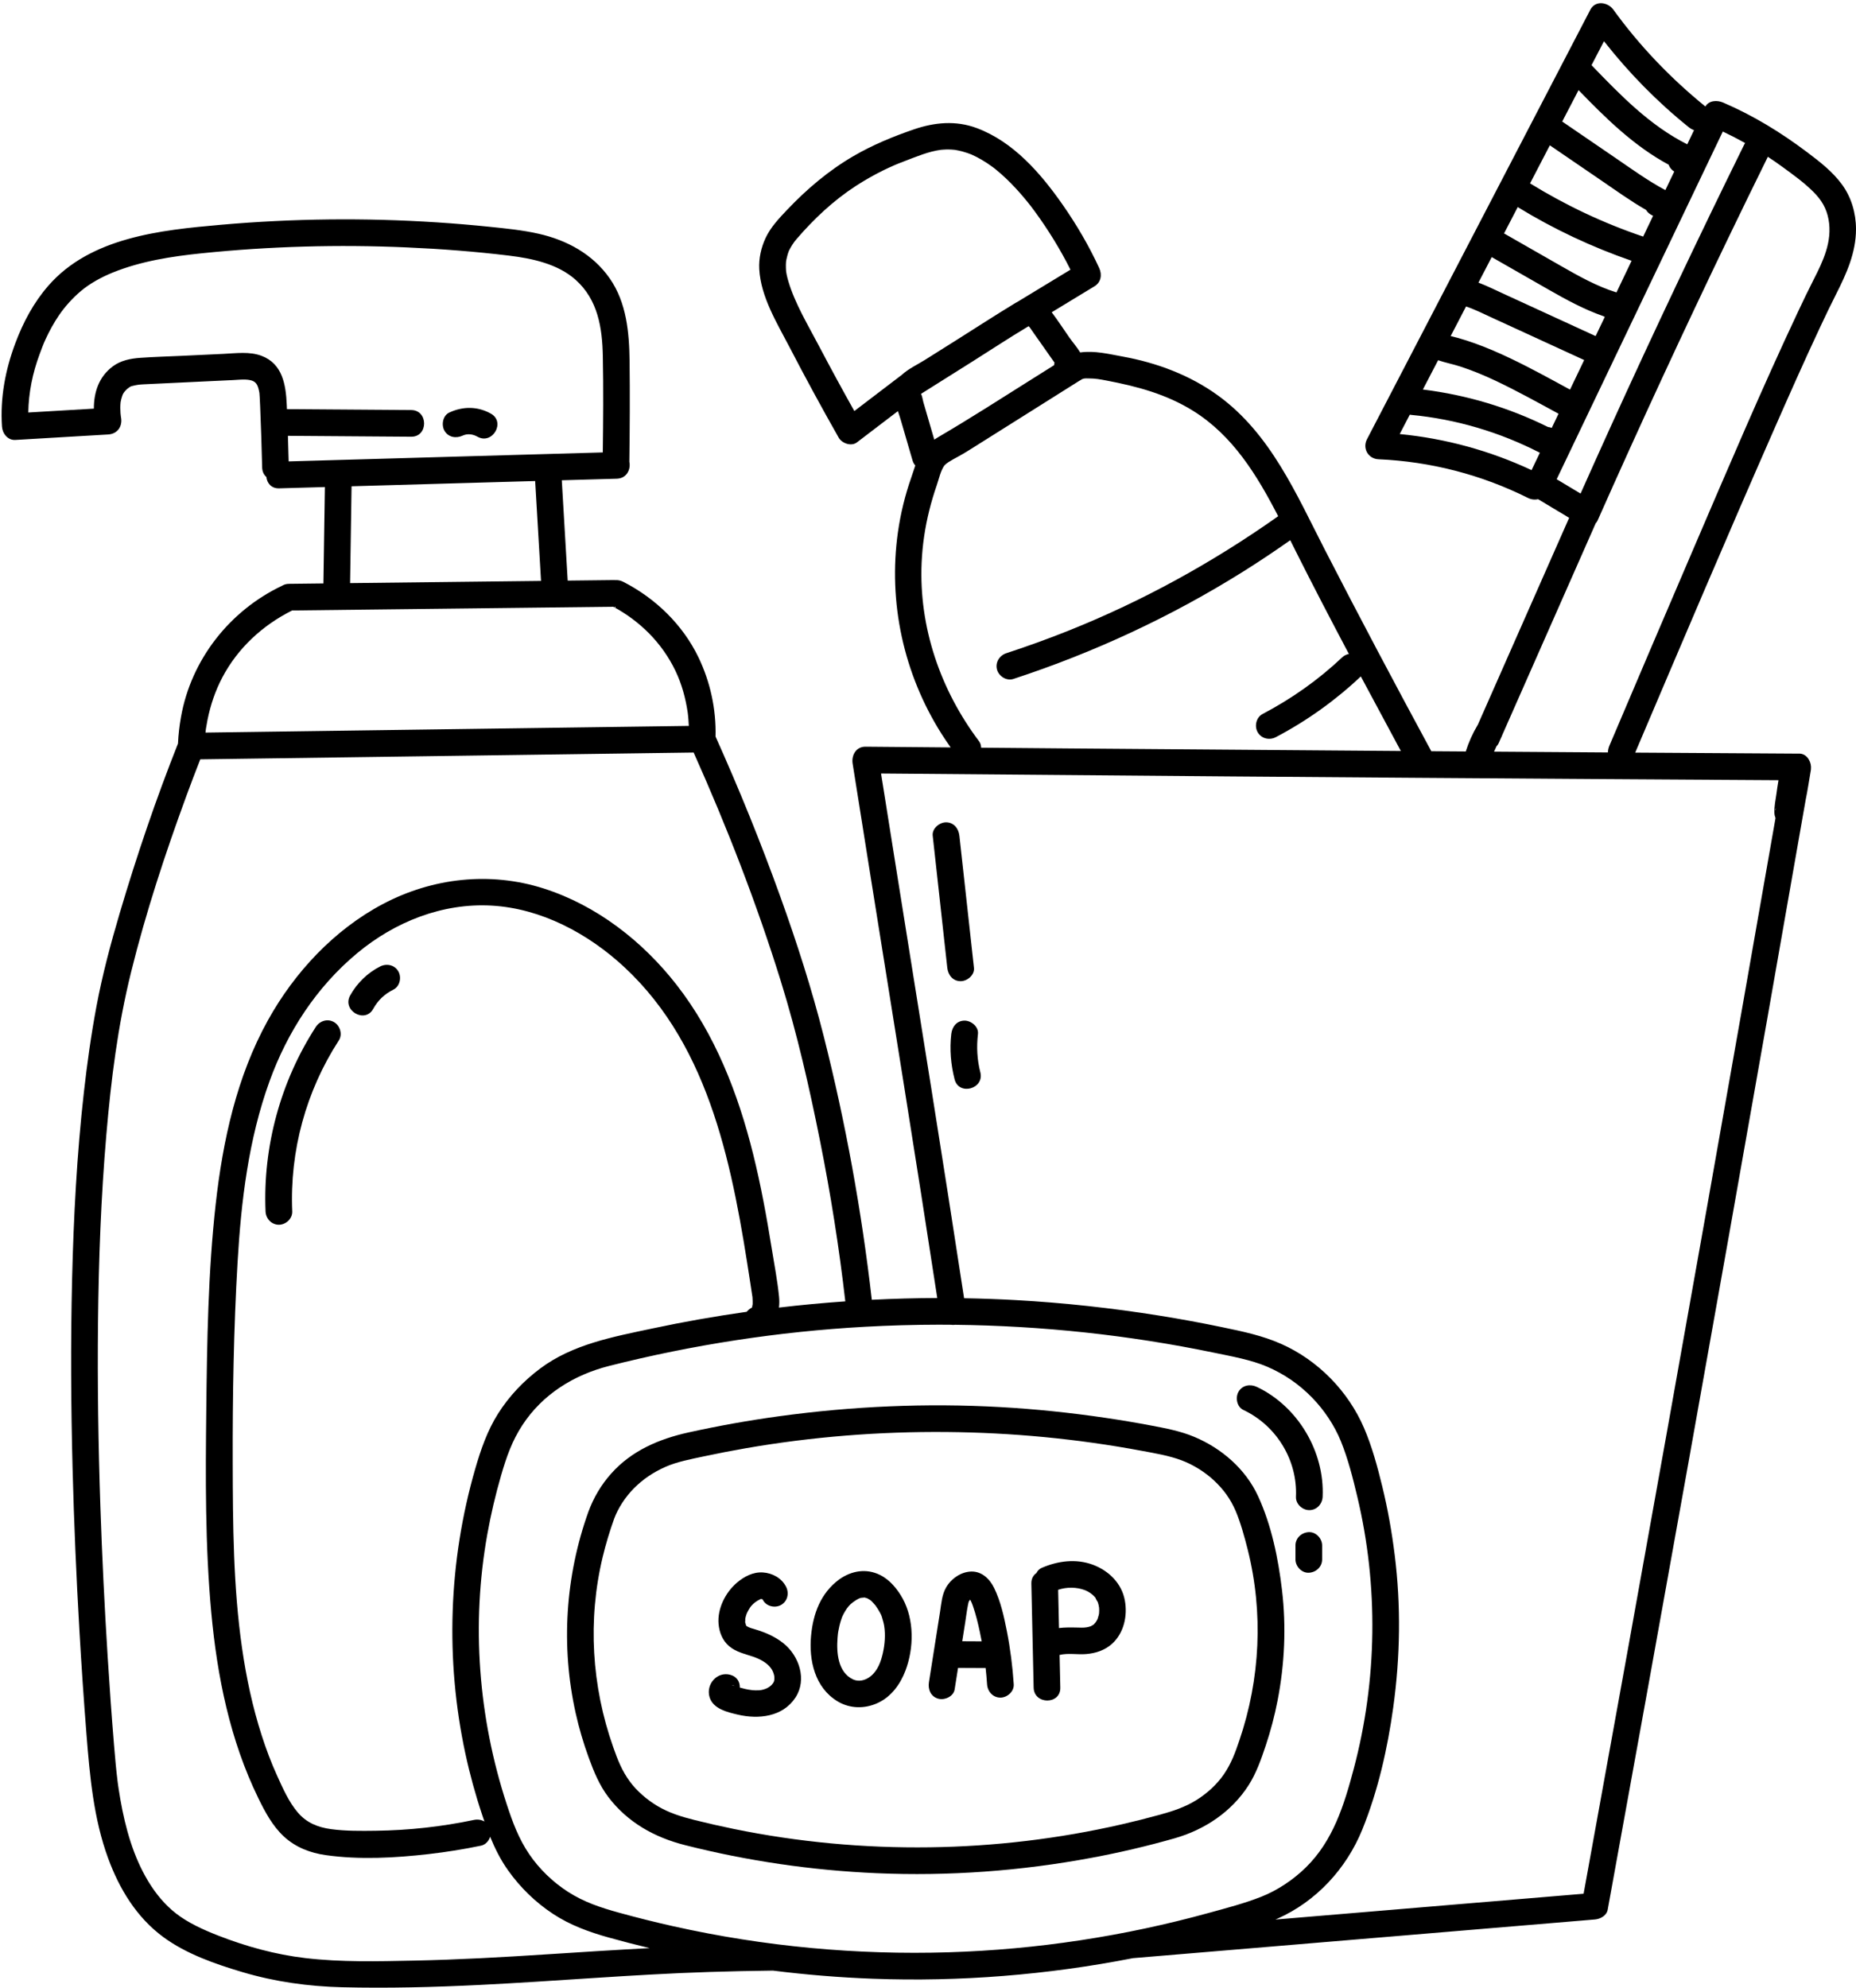
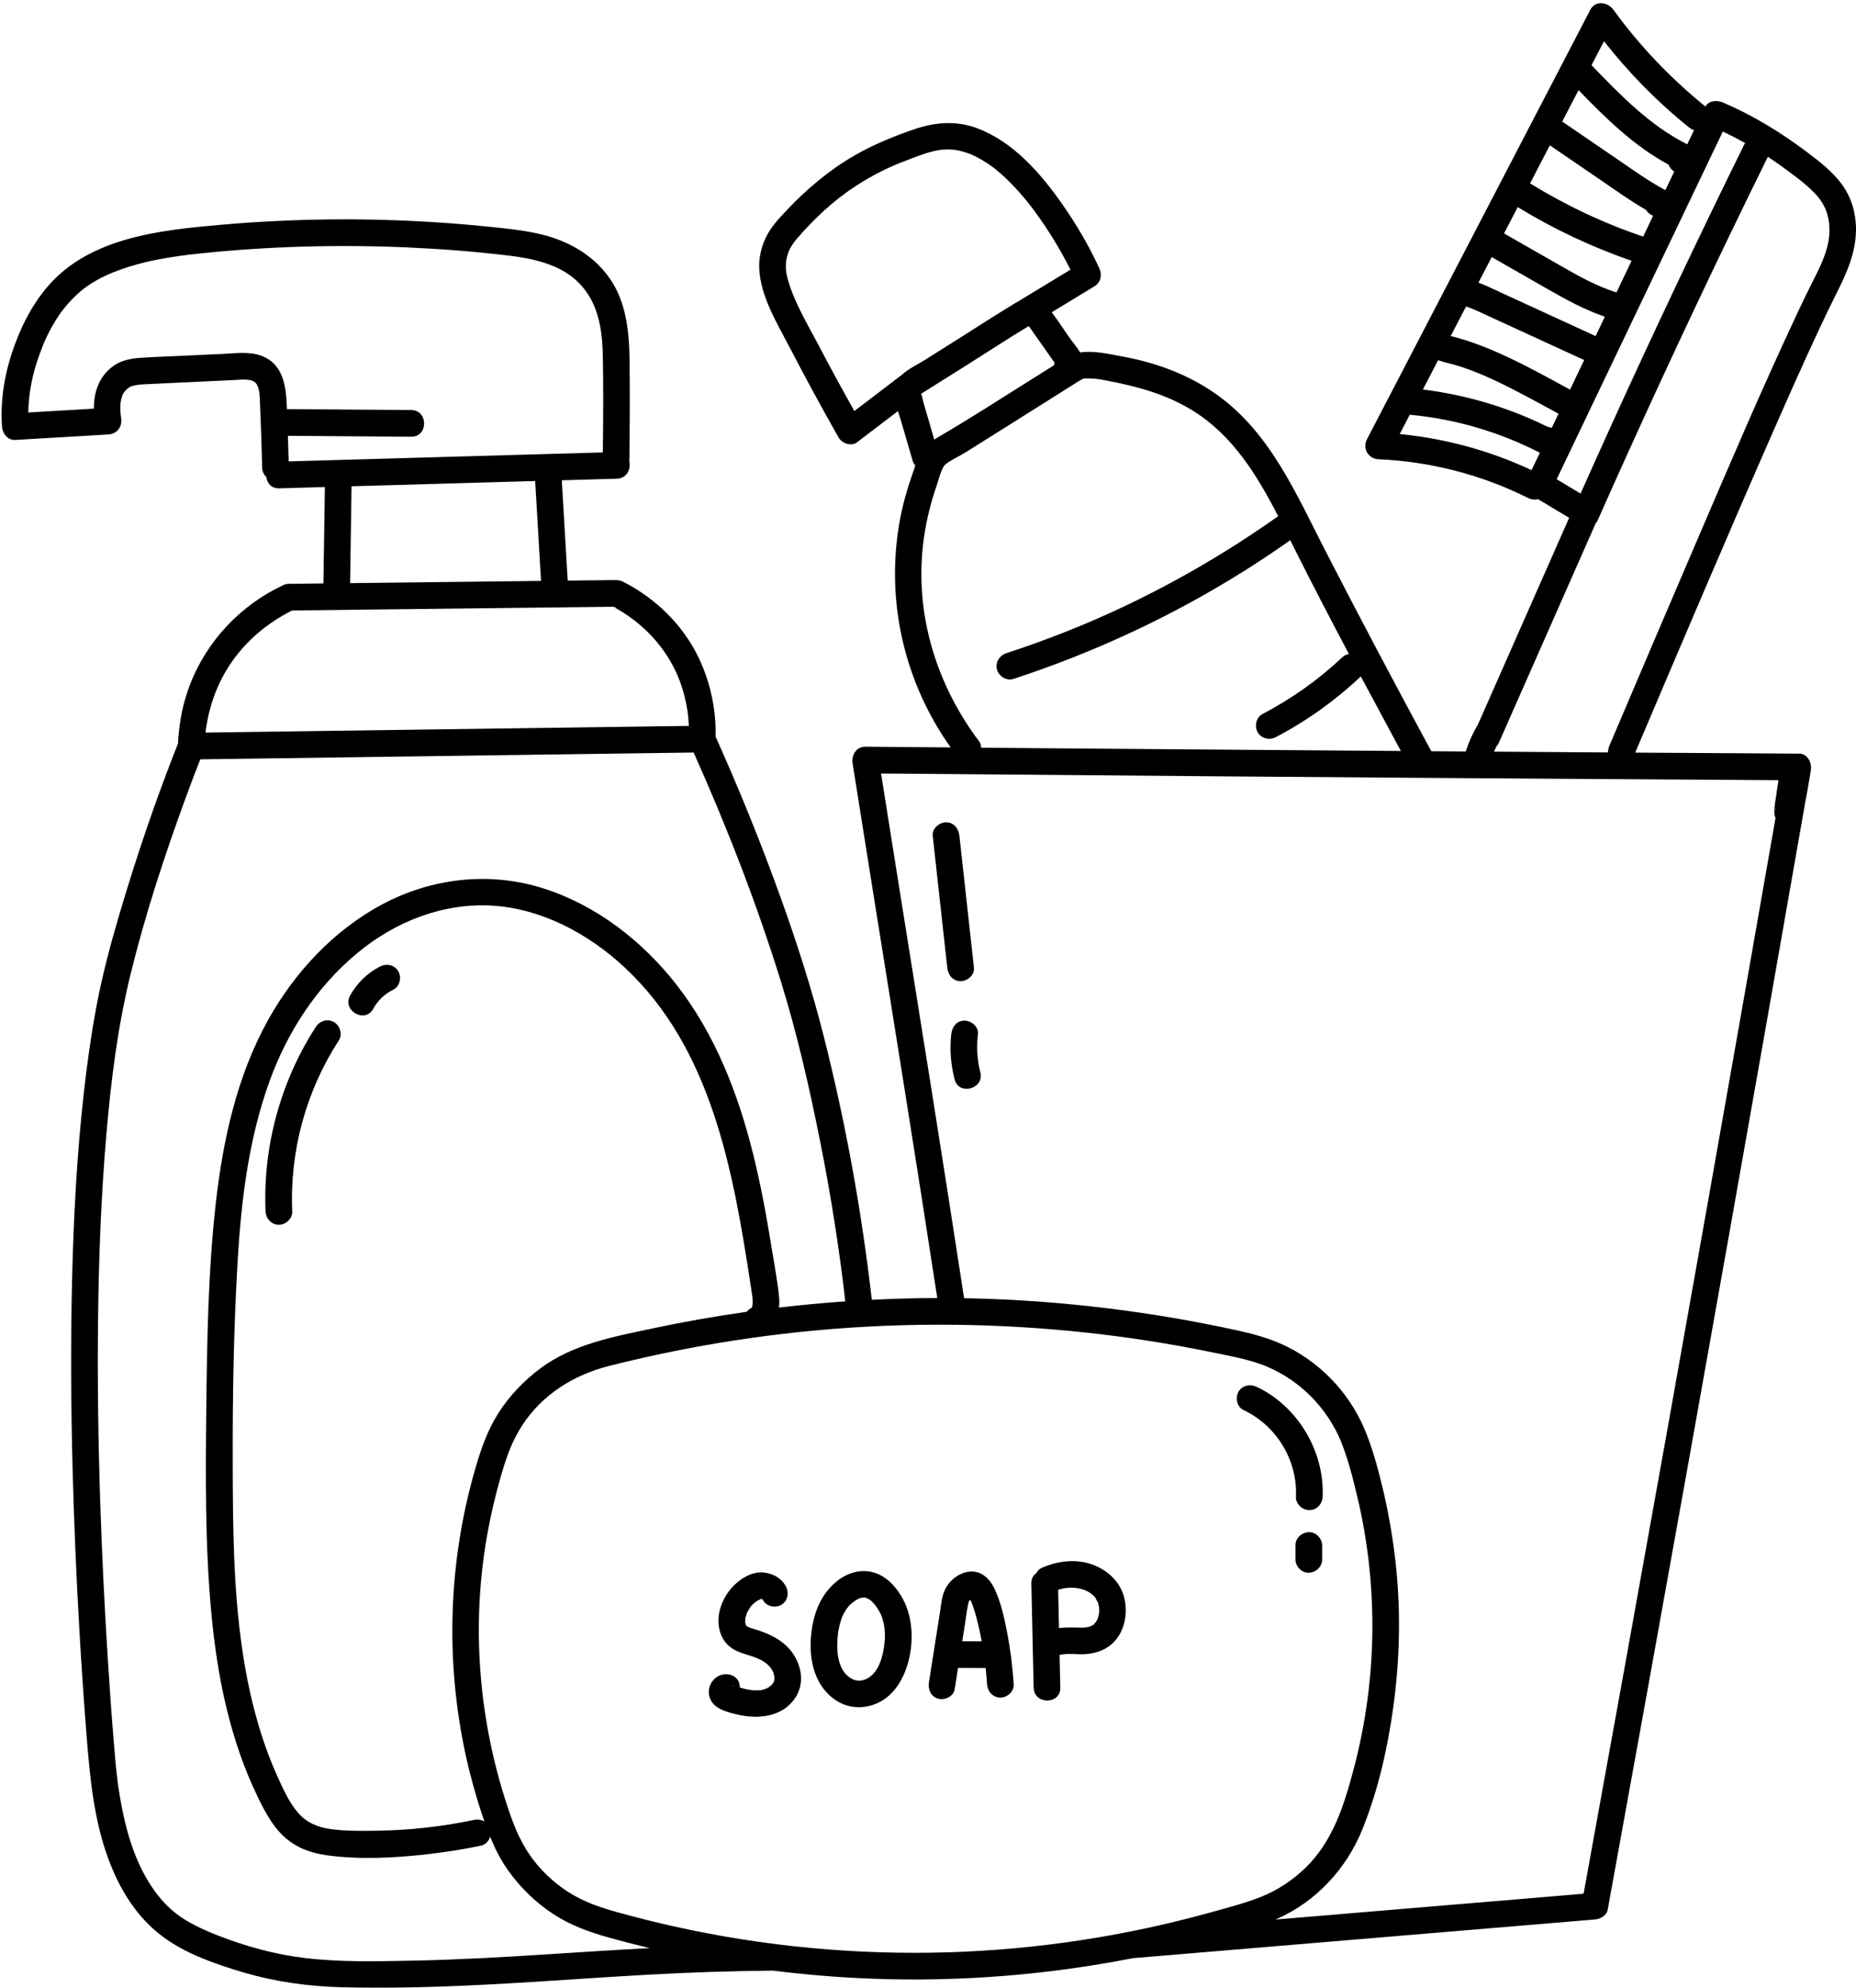
<svg xmlns="http://www.w3.org/2000/svg" height="1788.6" preserveAspectRatio="xMidYMid meet" version="1.0" viewBox="189.9 120.3 1670.1 1788.6" width="1670.1" zoomAndPan="magnify">
  <g id="change1_1">
-     <path d="M 1266.27 1739.719 C 1255.969 1746.07 1245.328 1749.539 1233.66 1752.75 C 1222.172 1755.91 1210.621 1758.82 1199.02 1761.48 C 1142.5 1774.43 1084.73 1781.281 1026.75 1782.078 C 967.488 1782.898 908.203 1777.449 850.137 1765.551 C 838.41 1763.148 826.734 1760.5 815.121 1757.59 C 803.047 1754.559 792.117 1751.25 781.523 1744.949 C 772.141 1739.359 763.016 1731.52 756.816 1723.129 C 749.402 1713.09 745.734 1703.41 741.672 1691.91 C 722.277 1637.09 718.617 1577.57 732.207 1520.961 C 735.012 1509.289 738.488 1497.789 742.547 1486.488 C 746.113 1476.871 752.609 1466.949 760.168 1459.301 C 768.359 1451 777.762 1444.68 788.785 1439.801 C 798.934 1435.32 811.406 1432.93 822.75 1430.512 C 835.375 1427.809 848.055 1425.352 860.773 1423.141 C 920.457 1412.75 981.102 1407.969 1041.68 1408.5 C 1100.461 1409.012 1159.172 1414.559 1216.961 1425.352 C 1229.238 1427.641 1241.738 1429.66 1253.461 1434.09 C 1263.789 1438 1274.309 1444.602 1282.34 1452.129 C 1290.789 1460.039 1297.129 1468.641 1301.809 1479.57 C 1306.039 1489.449 1309.781 1502.859 1312.648 1514.301 C 1326.828 1570.879 1323.941 1630.531 1305.199 1685.699 C 1301.379 1696.969 1297.891 1706.629 1291.16 1716.461 C 1284.961 1725.512 1275.879 1733.789 1266.27 1739.719 Z M 1313.449 1726.211 C 1320.391 1715.352 1324.738 1702.879 1328.809 1690.711 C 1333.27 1677.379 1336.859 1663.75 1339.539 1649.949 C 1345.871 1617.27 1347.422 1583.691 1343.488 1550.609 C 1340.109 1522.109 1334.039 1492.41 1321.961 1466.191 C 1310.738 1441.809 1289.199 1423.211 1264.719 1412.922 C 1252.121 1407.629 1238.898 1405.148 1225.531 1402.621 C 1211.879 1400.039 1198.18 1397.738 1184.441 1395.719 C 1153.148 1391.129 1121.68 1387.84 1090.109 1386.07 C 1023.57 1382.328 956.863 1385.289 890.855 1394.328 C 863.543 1398.07 836.379 1402.922 809.461 1408.871 C 782.996 1414.719 758.254 1425.238 739.855 1445.891 C 730.836 1456.02 724.109 1467.422 719.402 1480.109 C 698.586 1538.059 694.484 1601.219 707.902 1661.352 C 710.957 1675.039 714.93 1688.531 719.758 1701.711 C 724.316 1714.148 729.285 1726.32 737.363 1736.93 C 754.66 1759.66 778.785 1773.129 806.164 1780.078 C 862.535 1794.391 920.504 1802.828 978.605 1805.371 C 1043.41 1808.191 1108.512 1803.41 1172.27 1791.5 C 1197.371 1786.82 1222.281 1780.988 1246.84 1773.988 C 1273.941 1766.262 1298.129 1750.16 1313.449 1726.211" />
    <path d="M 1822.031 371.531 C 1817.191 381.012 1812.59 390.609 1808.051 400.238 C 1774.961 470.52 1744.59 542.121 1713.93 613.488 C 1688.531 672.602 1663.32 731.801 1638.141 791.012 C 1637.289 793.012 1636.82 795.121 1636.781 797.172 C 1602.621 796.949 1568.469 796.711 1534.309 796.469 C 1534.988 794.828 1535.719 793.211 1536.5 791.609 C 1537.301 790.84 1537.969 789.93 1538.441 788.871 C 1539.129 787.309 1539.82 785.738 1540.512 784.18 C 1540.98 783.352 1541.34 782.52 1541.602 781.699 C 1569.672 718.129 1597.73 654.57 1625.789 591 C 1626.469 590.289 1627.051 589.48 1627.461 588.551 C 1665.41 503.078 1704.68 418.199 1745.281 333.961 C 1756.82 310.02 1768.469 286.129 1780.219 262.289 C 1780.379 261.969 1780.52 261.648 1780.648 261.328 C 1785.18 264.301 1789.641 267.379 1794.02 270.59 C 1803.539 277.559 1813.281 284.512 1821.641 292.879 C 1828.879 300.141 1833.469 307.5 1835.34 317.93 C 1838.852 337.531 1830.281 355.379 1822.031 371.531 Z M 1787.898 847.898 C 1787.801 848.629 1786.109 850.82 1788.07 847.172 C 1788 847.41 1787.93 847.66 1787.898 847.898 Z M 1725.66 1207.719 C 1701.98 1341.109 1678.109 1474.469 1654.051 1607.801 C 1641.051 1679.828 1627.988 1751.84 1614.879 1823.852 C 1522.43 1831.59 1429.988 1839.328 1337.539 1847.07 C 1338.129 1846.82 1338.711 1846.57 1339.301 1846.309 C 1374.309 1830.801 1401.48 1801.27 1415.789 1765.988 C 1429.898 1731.211 1438.461 1693.32 1443.59 1656.23 C 1449.891 1610.719 1450.609 1564.672 1444.898 1519.051 C 1442.301 1498.27 1438.66 1477.648 1433.68 1457.309 C 1429.34 1439.57 1424.512 1421.609 1417.281 1404.809 C 1403.02 1371.691 1375.84 1343.922 1342.84 1329.27 C 1325.852 1321.719 1307.949 1318.012 1289.828 1314.238 C 1271.078 1310.328 1252.23 1306.859 1233.32 1303.828 C 1190.43 1296.961 1147.191 1292.23 1103.82 1289.82 C 1088.371 1288.969 1072.898 1288.422 1057.43 1288.148 C 1038.129 1161.809 1017.73 1035.641 997.555 909.441 C 992.582 878.34 987.629 847.23 982.703 816.129 C 1087.441 817.059 1192.18 817.93 1296.922 818.738 C 1405.84 819.59 1514.75 820.371 1623.672 821.09 C 1679.199 821.449 1734.719 821.801 1790.25 822.129 C 1789.43 826.551 1788.93 830.879 1788.41 834.398 C 1787.578 839.961 1786.352 845.941 1786.578 851.609 C 1786.648 853.23 1787 854.789 1787.57 856.238 C 1767.078 973.43 1746.449 1090.59 1725.66 1207.719 Z M 796.219 1853.199 C 779.637 1849.5 763.145 1845.379 746.77 1840.852 C 730.219 1836.281 715.473 1831.41 701 1822.129 C 687.496 1813.469 675.098 1801.512 666.109 1788.262 C 656.547 1774.16 651.133 1759.41 645.859 1743.32 C 620.309 1665.328 613.887 1581.289 628.41 1500.43 C 631.617 1482.57 635.77 1464.871 640.836 1447.441 C 645.602 1431.039 650.613 1416.559 659.988 1402.25 C 678.098 1374.609 706.172 1357.102 738.152 1349.012 C 813.371 1330 890.305 1318.172 967.77 1313.852 C 990.109 1312.602 1012.48 1311.988 1034.852 1311.949 C 1038.422 1311.949 1041.988 1311.988 1045.559 1312.02 C 1046.84 1312.211 1048.121 1312.23 1049.34 1312.039 C 1127.488 1312.941 1205.441 1321.219 1281.988 1337.078 C 1297.98 1340.391 1315.75 1343.551 1330.07 1349.711 C 1345.641 1356.398 1358.941 1365.629 1370.531 1377.512 C 1381.43 1388.68 1390.68 1402.551 1396.449 1416.73 C 1402.949 1432.711 1407.262 1449.922 1411.25 1466.672 C 1430.398 1547.012 1429.238 1631.648 1408.051 1711.469 C 1399.359 1744.199 1389.449 1776.18 1364.988 1800.148 C 1353.531 1811.391 1339.34 1820.871 1324.602 1826.648 C 1309.488 1832.59 1293.48 1836.73 1277.852 1841.039 C 1201.551 1862.078 1122.922 1874.059 1043.809 1876.512 C 960.688 1879.078 877.387 1871.309 796.219 1853.199 Z M 608.691 1697.93 C 612.715 1716.59 617.781 1735.02 623.852 1753.121 C 624.496 1755.039 625.152 1756.961 625.82 1758.879 C 623.09 1757.281 619.715 1756.75 616.395 1757.449 C 587.277 1763.559 557.711 1766.828 527.965 1767.191 C 514.672 1767.352 500.996 1767.531 487.797 1765.738 C 476.035 1764.148 465.898 1760.078 458.043 1750.961 C 449.844 1741.449 444.41 1729 439.25 1717.66 C 433.891 1705.879 429.348 1693.738 425.383 1681.422 C 417.137 1655.828 411.539 1629.441 407.699 1602.852 C 399.742 1547.73 399.457 1491.578 399.312 1436 C 399.156 1375.891 400.168 1315.641 403.68 1255.621 C 406.895 1200.629 413.527 1145.281 432.348 1093.199 C 448.484 1048.551 474.664 1008.23 511.258 977.789 C 545.285 949.48 588.086 932.441 632.43 934.969 C 676.777 937.5 719.012 959.922 751.707 990.309 C 830.195 1063.27 849.668 1173.828 865.141 1275.02 C 865.676 1278.52 866.207 1282.02 866.738 1285.531 C 866.848 1286.238 866.926 1286.719 866.984 1287.039 C 866.988 1287.238 867 1287.488 867.016 1287.82 C 867.055 1288.68 867.137 1289.531 867.156 1290.398 C 867.246 1293.871 867.242 1293.301 866.688 1295.969 C 866.641 1296.121 866.594 1296.27 866.547 1296.422 C 866.516 1296.461 866.477 1296.531 866.43 1296.609 C 864.609 1297.57 863.02 1298.84 861.793 1300.352 C 833.273 1304.391 804.891 1309.398 776.719 1315.398 C 741.75 1322.859 705.25 1329.48 675.98 1351.379 C 660.992 1362.59 648.145 1376.09 638.105 1391.93 C 628.371 1407.301 622.52 1424.371 617.496 1441.738 C 593.473 1524.82 590.465 1613.391 608.691 1697.93 Z M 681.977 1878.359 C 642.039 1880.961 602.07 1883.199 562.051 1884.012 C 529.711 1884.672 496.844 1885.52 464.645 1881.73 C 437.68 1878.559 411.246 1871.262 385.992 1861.391 C 372.922 1856.281 359.105 1850.031 348.258 1841.57 C 338.094 1833.648 329.918 1823.629 323.297 1812.672 C 309.887 1790.461 302.812 1765.141 298.23 1739.191 C 297.715 1736.262 297.23 1733.309 296.785 1730.359 C 296.566 1728.93 296.359 1727.5 296.152 1726.07 C 296.133 1725.922 296.035 1725.191 295.965 1724.699 C 295.895 1724.129 295.699 1722.629 295.707 1722.691 C 295.059 1717.531 294.496 1712.371 293.996 1707.199 C 293.449 1701.539 292.977 1695.879 292.512 1690.219 C 290.316 1663.629 288.438 1637.012 286.766 1610.379 C 283.945 1565.449 281.75 1520.488 280.23 1475.5 C 278.367 1420.371 277.508 1365.199 278.098 1310.051 C 278.699 1253.641 280.75 1197.199 285.602 1140.98 C 289.91 1091.051 295.758 1043.691 307.906 994.57 C 321.16 940.988 338.621 888.039 357.629 836.23 C 361.664 825.23 365.84 814.281 370.117 803.379 C 486.676 801.77 603.23 800.16 719.785 798.551 C 751.215 798.121 782.645 797.691 814.074 797.25 C 844.129 864.398 870.922 933.32 892.715 1003.602 C 907.25 1050.469 918.219 1098.609 927.816 1146.691 C 937.355 1194.449 944.992 1242.59 950.539 1290.969 C 930.598 1292.359 910.688 1294.219 890.832 1296.559 C 891.23 1293.34 891.234 1289.969 890.895 1286.551 C 889.473 1272.352 886.711 1258.16 884.441 1244.07 C 879.828 1215.422 874.645 1186.828 867.648 1158.66 C 854.113 1104.16 833.391 1050.609 798.578 1006.039 C 768.012 966.91 726.773 934.762 679.129 919.551 C 630.84 904.141 579.176 909.93 534.551 933.469 C 490.668 956.621 454.93 994.949 431 1038.078 C 402.891 1088.75 390.391 1146.352 383.992 1203.449 C 377.125 1264.738 376.207 1326.891 375.516 1388.512 C 374.836 1449.23 374.441 1510.398 380.02 1570.922 C 385.312 1628.371 396.832 1685.551 422.27 1737.711 C 428.332 1750.148 435.148 1762.98 445.465 1772.469 C 455.992 1782.148 469.055 1787.141 483.051 1789.121 C 513.461 1793.422 545.527 1791.641 575.934 1788.141 C 591.656 1786.328 607.285 1783.84 622.773 1780.59 C 626.812 1779.738 629.762 1776.41 630.953 1772.559 C 635.262 1783.141 640.355 1793.34 647.047 1802.762 C 658.086 1818.309 671.723 1831.578 687.668 1842.059 C 703.09 1852.199 720.148 1858.352 737.812 1863.281 C 749.984 1866.68 762.23 1869.828 774.527 1872.77 C 743.68 1874.391 712.84 1876.352 681.977 1878.359 Z M 376.625 767.828 C 379.352 754.391 383.656 741.672 389.91 729.789 C 403.91 703.219 426.129 682.809 452.773 669.461 C 527.691 668.59 602.613 667.73 677.531 666.859 C 698.961 666.609 720.387 666.359 741.812 666.109 C 765.977 679.191 785.641 698.672 797.707 723.789 C 803.316 735.469 806.801 748.238 808.691 761.039 C 808.738 761.449 808.949 763.059 808.957 763.141 C 809.117 764.59 809.258 766.031 809.375 767.48 C 809.535 769.422 809.645 771.371 809.727 773.309 C 694.461 774.898 579.191 776.488 463.926 778.078 C 434.215 778.488 404.508 778.898 374.801 779.309 C 374.879 778.609 374.961 777.91 375.027 777.199 C 375.059 776.988 375.078 776.82 375.098 776.68 C 375.156 776.27 375.215 775.852 375.273 775.441 C 375.664 772.898 376.113 770.359 376.625 767.828 Z M 506.246 557.738 C 561.316 556.172 616.387 554.602 671.461 553.02 C 673.223 582.969 674.98 612.922 676.742 642.871 C 622.68 643.488 568.617 644.121 514.551 644.75 C 511.344 644.781 508.137 644.82 504.93 644.859 C 505.367 615.82 505.809 586.781 506.246 557.738 Z M 425.219 440.379 C 414.535 436.352 402.285 438.09 391.164 438.621 C 378.617 439.211 366.07 439.809 353.523 440.398 C 341.055 440.988 328.531 441.301 316.078 442.191 C 307.316 442.828 298.652 444.512 291.469 449.82 C 278.789 459.211 274.34 473.281 274.363 487.898 C 254.695 489.059 235.027 490.211 215.359 491.371 C 215.66 473.422 219.176 456.059 225.547 438.91 C 226.367 436.699 227.18 434.48 228.039 432.281 C 228.496 431.109 228.98 429.941 229.441 428.77 C 229.453 428.738 229.461 428.73 229.473 428.699 C 229.492 428.66 229.508 428.621 229.531 428.57 C 230.031 427.488 230.496 426.379 230.992 425.301 C 234.43 417.828 238.422 410.609 243.047 403.809 C 248.055 396.461 254.867 388.711 262.809 382.012 C 270.688 375.371 281.16 369.602 291.316 365.488 C 316.809 355.18 344.328 350.93 371.531 348.141 C 432.707 341.852 494.391 340.16 555.824 342.852 C 586.5 344.191 617.184 346.531 647.672 350.219 C 669.07 352.801 691.816 357.75 707.742 371.898 C 728.008 389.91 731.84 415.27 732.352 440.68 C 732.93 469.531 732.699 498.43 732.328 527.289 C 657.574 529.422 582.816 531.559 508.062 533.691 C 488.59 534.238 469.117 534.801 449.645 535.359 C 449.441 527.691 449.23 520.031 448.984 512.359 C 485.973 512.629 522.957 512.898 559.945 513.16 C 575.391 513.27 575.406 489.27 559.945 489.16 C 522.66 488.891 485.375 488.621 448.094 488.359 C 448.035 486.988 447.984 485.629 447.926 484.262 C 447.121 466.488 444.195 447.531 425.219 440.379 Z M 423.316 473.75 C 423.059 472.262 423.242 473.16 423.316 473.75 Z M 307.688 467.828 C 307.211 467.98 306.824 468.051 307.688 467.828 Z M 1070.949 787.191 C 1036.102 741.012 1016.641 684.422 1019.219 626.359 C 1019.922 610.52 1022.25 594.891 1026.07 579.512 C 1027.961 571.93 1030.191 564.43 1032.75 557.039 C 1034.73 551.34 1036.219 543.84 1039.789 538.852 C 1039.531 539.289 1040.75 538.02 1041.281 537.52 C 1041.23 537.609 1043 536.27 1043.328 536.059 C 1046.109 534.25 1049.039 532.68 1051.949 531.109 C 1058 527.828 1063.762 524.109 1069.578 520.449 C 1084.109 511.309 1098.641 502.172 1113.172 493.031 C 1127.422 484.07 1141.672 475.109 1155.91 466.141 C 1157.59 465.09 1159.262 464.031 1160.941 462.98 C 1161.449 462.66 1164.68 460.961 1162.762 461.711 C 1165.98 460.441 1165.949 460.73 1169.57 460.73 C 1175.578 460.73 1179.672 461.5 1185.48 462.609 C 1213.031 467.84 1239.199 474.809 1263.27 489.73 C 1299.211 512 1321.059 547.828 1340.051 584.672 C 1281.488 626.078 1218.172 660.961 1151.551 687.57 C 1133.07 694.949 1114.352 701.719 1095.43 707.91 C 1089.27 709.922 1085.281 716.211 1087.051 722.672 C 1088.711 728.699 1095.629 733.07 1101.809 731.051 C 1174.172 707.371 1243.75 675.059 1308.289 634.648 C 1322.762 625.59 1336.961 616.102 1350.922 606.262 C 1352.59 609.621 1354.25 612.961 1355.922 616.281 C 1371.461 647.23 1387.461 677.969 1403.691 708.59 C 1401.57 708.949 1399.441 709.941 1397.48 711.789 C 1376.059 732.031 1352.02 748.93 1325.941 762.641 C 1320.211 765.648 1318.469 773.641 1321.641 779.059 C 1325.039 784.871 1332.301 786.391 1338.059 783.359 C 1365.859 768.75 1391.59 750.359 1414.422 728.789 C 1425.559 749.672 1436.781 770.512 1448 791.34 C 1448.82 792.852 1449.641 794.371 1450.461 795.879 C 1351.328 795.172 1252.199 794.41 1153.07 793.59 C 1126.281 793.371 1099.5 793.129 1072.711 792.898 C 1072.738 790.871 1072.219 788.871 1070.949 787.191 Z M 1017.32 475.52 C 1017.211 475.66 1017.07 475.77 1016.871 475.82 C 1017.02 475.711 1017.172 475.621 1017.32 475.52 Z M 927.016 431.852 C 916.973 412.738 905.141 393.18 899.262 373.23 C 898.719 371.398 898.238 369.551 897.844 367.691 C 897.66 366.82 897.512 365.949 897.363 365.078 C 897.309 364.711 897.246 364.219 897.23 363.969 C 897.121 362.07 897.008 360.191 897.07 358.281 C 897.09 357.602 897.129 356.91 897.18 356.23 C 897.211 355.852 897.254 355.469 897.293 355.102 C 897.32 354.93 897.367 354.66 897.434 354.27 C 897.867 352.469 898.203 350.672 898.746 348.891 C 899.047 347.922 899.379 346.961 899.746 346.012 C 899.82 345.871 899.906 345.699 900.016 345.48 C 900.863 343.789 901.789 342.141 902.816 340.551 C 904.441 338.031 905.23 337.051 906.551 335.512 C 922.188 317.27 939.883 300.648 960.062 287.551 C 968.215 282.25 976.691 277.461 985.43 273.191 C 988.609 271.641 991.828 270.191 995.07 268.77 C 995.258 268.699 997.832 267.609 998.242 267.449 C 1000.141 266.691 1002.051 265.961 1003.961 265.23 C 1014.449 261.238 1025.371 256.559 1036.602 255.059 C 1036.488 255.102 1038.301 254.93 1038.59 254.91 C 1039.48 254.84 1040.359 254.801 1041.25 254.77 C 1042.898 254.73 1044.551 254.762 1046.199 254.859 C 1047.18 254.91 1048.16 255.031 1049.141 255.102 C 1049.16 255.102 1049.18 255.102 1049.199 255.109 C 1049.25 255.121 1049.289 255.121 1049.359 255.141 C 1051.469 255.52 1053.559 255.93 1055.629 256.48 C 1057.23 256.91 1058.82 257.391 1060.391 257.93 C 1060.969 258.129 1063.969 259.289 1063.891 259.219 C 1067.09 260.621 1070.199 262.238 1073.211 264 C 1076.559 265.961 1079.801 268.109 1082.93 270.398 C 1083.27 270.641 1083.602 270.898 1083.93 271.148 C 1084.039 271.238 1085.512 272.371 1085.641 272.48 C 1087.352 273.859 1089.02 275.27 1090.66 276.73 C 1096.809 282.148 1102.539 288.039 1107.949 294.199 C 1110.422 297.012 1112.828 299.891 1115.172 302.809 C 1115.559 303.289 1117.539 305.84 1117.691 306.012 C 1118.941 307.648 1120.172 309.301 1121.391 310.961 C 1133.309 327.289 1144.039 344.75 1153.148 362.891 C 1137.328 372.488 1121.5 382.102 1105.68 391.711 C 1105 392.059 1104.32 392.43 1103.648 392.828 C 1085.141 404.051 1066.969 415.898 1048.641 427.422 C 1039.75 433.012 1030.859 438.602 1021.969 444.191 C 1015.68 448.148 1007.328 452.02 1001.43 457.48 C 987.176 468.34 972.922 479.211 958.668 490.07 C 947.859 470.809 937.293 451.41 927.016 431.852 Z M 1034.238 513.488 C 1033 514.211 1031.789 514.969 1030.59 515.77 C 1028.801 509.621 1027.012 503.469 1025.211 497.309 C 1023.73 492.211 1022.238 487.102 1020.75 481.988 C 1020.141 479.879 1019.781 476.59 1018.68 474.621 C 1018.809 474.531 1018.941 474.43 1019.078 474.352 C 1021.281 472.922 1023.531 471.551 1025.75 470.16 C 1030.191 467.359 1034.641 464.57 1039.078 461.77 C 1047.699 456.359 1056.309 450.941 1064.922 445.52 C 1081.469 435.121 1097.82 424.281 1114.602 414.25 C 1114.922 414.102 1115.25 413.93 1115.57 413.75 C 1116.102 414.359 1116.551 414.879 1116.648 415.012 C 1119.641 419.422 1122.781 423.738 1125.84 428.102 C 1128.91 432.469 1131.98 436.828 1135.039 441.191 C 1136.289 442.961 1137.531 444.73 1138.781 446.512 C 1138.602 447.25 1138.48 448.02 1138.43 448.801 C 1131.84 452.949 1125.25 457.09 1118.66 461.238 C 1090.641 478.859 1062.801 496.781 1034.238 513.488 Z M 1610.34 201.379 C 1634.77 226.621 1660.34 251.77 1691.441 268.461 C 1691.68 269.16 1691.988 269.859 1692.379 270.531 C 1693.371 272.211 1694.789 273.602 1696.449 274.609 C 1693.789 280.18 1691.129 285.75 1688.461 291.32 C 1672.73 282.93 1658.219 272.391 1643.52 262.352 C 1627.559 251.441 1611.602 240.539 1595.641 229.629 C 1596.238 228.488 1596.828 227.34 1597.43 226.199 C 1601.73 217.922 1606.039 209.648 1610.34 201.379 Z M 1709.578 234.781 C 1711.012 235.922 1712.602 236.809 1714.238 237.379 C 1712.211 241.629 1710.18 245.879 1708.148 250.129 C 1674.488 233.219 1648.078 205.98 1622.199 179.109 C 1622.141 179.051 1622.078 179 1622.012 178.93 C 1625.75 171.75 1629.488 164.559 1633.23 157.379 C 1655.691 185.961 1681.172 211.98 1709.578 234.781 Z M 1584.512 251.031 C 1600.148 261.711 1615.781 272.391 1631.41 283.07 C 1644.449 291.98 1657.359 301.289 1671.09 309.141 C 1672.02 310.738 1673.422 312.191 1675.371 313.359 C 1676.059 313.77 1676.738 314.121 1677.422 314.43 C 1674.441 320.66 1671.461 326.898 1668.48 333.129 C 1632.809 321.09 1598.762 304.988 1566.711 285.262 C 1572.648 273.852 1578.578 262.441 1584.512 251.031 Z M 1555.609 306.602 C 1587.879 326.371 1622.301 342.531 1658.07 354.91 C 1653.539 364.391 1649 373.871 1644.469 383.359 C 1626.602 377.809 1610.34 368.59 1594.16 359.352 C 1577.211 349.66 1560.25 339.961 1543.301 330.27 C 1547.398 322.379 1551.512 314.488 1555.609 306.602 Z M 1532.211 351.578 C 1549.34 361.379 1566.469 371.18 1583.609 380.961 C 1599.449 390.012 1615.57 398.781 1632.82 404.77 C 1633.191 404.988 1633.559 405.191 1633.949 405.371 C 1631.219 411.078 1628.488 416.781 1625.77 422.488 C 1625.648 422.488 1625.539 422.488 1625.422 422.5 C 1608.059 414.52 1590.691 406.551 1573.328 398.57 C 1563.141 393.891 1552.961 389.219 1542.781 384.539 C 1535.359 381.129 1527.941 377.449 1520.27 374.539 C 1524.25 366.879 1528.23 359.23 1532.211 351.578 Z M 1509.109 396 C 1517.148 398.691 1524.762 402.551 1532.461 406.09 C 1542.641 410.77 1552.828 415.441 1563.012 420.121 C 1580.469 428.141 1597.93 436.16 1615.398 444.18 C 1611.16 453.051 1606.922 461.922 1602.68 470.789 C 1584.969 461.148 1567.289 451.391 1549.09 442.711 C 1538.621 437.711 1527.93 433.07 1517 429.16 C 1511.891 427.32 1506.711 425.66 1501.48 424.199 C 1499.422 423.629 1497.352 423.121 1495.27 422.609 C 1499.879 413.738 1504.5 404.871 1509.109 396 Z M 1483.961 444.359 C 1490.391 446.559 1497.238 447.84 1503.77 449.961 C 1514.578 453.461 1525.059 457.801 1535.34 462.648 C 1554.719 471.801 1573.488 482.23 1592.32 492.469 C 1590.281 496.73 1588.238 500.988 1586.199 505.262 C 1585.16 504.77 1584.039 504.512 1582.898 504.449 C 1547.469 486.859 1509.48 475.559 1470.262 470.691 C 1474.828 461.91 1479.391 453.129 1483.961 444.359 Z M 1449.41 510.77 C 1452.43 504.969 1455.449 499.16 1458.469 493.359 C 1458.828 493.422 1459.191 493.469 1459.559 493.512 C 1499.93 497.301 1539.488 509.051 1575.531 527.59 C 1573.039 532.801 1570.551 538.012 1568.059 543.211 C 1530.609 525.711 1490.512 514.73 1449.41 510.77 Z M 1612.16 564.301 C 1604.988 560 1597.828 555.699 1590.66 551.398 C 1630.27 468.539 1669.871 385.68 1709.48 302.82 C 1719.711 281.43 1729.93 260.031 1740.16 238.629 C 1746.961 241.859 1753.66 245.301 1760.23 248.961 C 1759.961 249.352 1759.711 249.738 1759.5 250.172 C 1718.16 334.059 1678.109 418.57 1639.41 503.711 C 1630.25 523.871 1621.172 544.07 1612.16 564.301 Z M 1816.102 257.27 C 1792.5 239.488 1767.672 224.262 1740.469 212.57 C 1735.141 210.281 1727.77 210.469 1724.469 216.109 C 1693.281 190.801 1665.219 161.578 1641.68 129.012 C 1636.762 122.211 1625.469 120.34 1620.961 129.012 C 1568.719 229.449 1516.48 329.879 1464.238 430.309 C 1449.488 458.672 1434.738 487.031 1419.988 515.391 C 1415.699 523.621 1421.031 533.039 1430.352 533.441 C 1476.988 535.449 1523.051 547.32 1564.801 568.219 C 1567.711 569.672 1570.961 570.059 1573.922 569.352 C 1583.238 574.941 1592.559 580.531 1601.879 586.121 C 1574.488 648.16 1547.102 710.211 1519.711 772.25 C 1519.68 772.289 1519.648 772.328 1519.621 772.371 C 1515.121 779.891 1511.5 787.941 1508.852 796.301 C 1499.25 796.23 1489.648 796.172 1480.051 796.102 C 1479.309 796.102 1478.57 796.09 1477.84 796.078 C 1445.359 736.07 1413.379 675.77 1382.18 615.078 C 1356.301 564.738 1333.25 510.488 1286.012 476.148 C 1260.781 457.809 1230.891 446.641 1200.352 441.09 C 1187.691 438.789 1174.82 435.52 1161.898 437.359 C 1159.031 432.59 1155.102 428.121 1152.32 424.172 C 1146.98 416.57 1141.898 408.641 1136.27 401.211 C 1149.09 393.43 1161.898 385.648 1174.711 377.871 C 1180.648 374.27 1181.77 367.441 1179.02 361.461 C 1169.82 341.441 1158.52 322.191 1145.91 304.16 C 1126.23 276.051 1101.68 247.711 1068.648 235.461 C 1050.059 228.559 1030.969 230.301 1012.48 236.609 C 993.652 243.039 975.098 250.691 957.883 260.711 C 935.531 273.73 915.98 290.328 898.211 309.031 C 890.953 316.66 883.309 324.73 878.812 334.379 C 874.758 343.078 872.594 352.781 873.117 362.41 C 874.484 387.461 889.133 410.969 900.391 432.66 C 914.594 460.039 929.34 487.141 944.566 513.961 C 947.484 519.102 955.852 522.172 960.984 518.262 C 973.277 508.891 985.57 499.52 997.859 490.148 C 998.77 492.859 999.684 495.488 1000.398 497.949 C 1003.93 510.078 1007.461 522.219 1011 534.352 C 1011.551 536.27 1012.43 537.82 1013.52 539.051 C 1012.25 542.672 1011.129 546.328 1009.922 549.781 C 1004.328 565.711 1000.289 582.18 997.91 598.891 C 988.93 662.059 1002.988 726.461 1037.109 780.41 C 1039.75 784.57 1042.512 788.648 1045.371 792.672 C 1019.82 792.441 994.262 792.238 968.703 792.012 C 960.207 791.93 955.949 799.699 957.133 807.199 C 977.52 936.27 998.551 1065.23 1018.781 1194.328 C 1023.672 1225.531 1028.5 1256.738 1033.281 1287.961 C 1013.641 1288.02 994.004 1288.559 974.391 1289.551 C 965.219 1209.629 950.852 1130.23 931.066 1052.262 C 920.266 1009.68 906.914 968.148 892.027 926.809 C 874.492 878.102 854.984 830.109 833.785 782.891 C 834.406 758.359 829.051 733.781 818.434 711.68 C 804.285 682.23 779.574 658.352 750.574 643.609 C 748.348 642.48 745.902 642 743.547 642.16 C 743.09 642.121 742.617 642.109 742.129 642.109 C 728.328 642.27 714.527 642.43 700.727 642.59 C 698.957 612.512 697.188 582.422 695.418 552.34 C 711.926 551.871 728.434 551.398 744.938 550.93 C 753.887 550.672 757.648 542.48 756.211 535.73 C 756.609 505.488 756.777 475.23 756.414 444.988 C 756.109 419.441 753.68 392.48 738.641 370.871 C 723.371 348.941 700.098 336.309 674.422 330.539 C 659.957 327.289 645.109 325.828 630.387 324.309 C 614.727 322.699 599.043 321.379 583.336 320.352 C 518.504 316.102 453.348 316.828 388.625 322.512 C 334.547 327.27 271.328 333.73 233.348 377.379 C 220.094 392.609 210.777 410.18 203.715 428.988 C 194.66 453.102 189.949 478.262 191.68 504.059 C 192.094 510.23 196.848 516.461 203.68 516.059 C 231.543 514.422 259.402 512.781 287.266 511.141 C 295.582 510.648 300.234 503.898 298.84 495.949 C 298.762 495.512 298.695 495.059 298.621 494.621 C 298.668 494.762 298.387 492.551 298.34 491.898 C 298.102 488.691 298.082 485.449 298.41 482.262 C 298.418 482.199 298.422 482.16 298.426 482.109 C 298.445 482.02 298.469 481.91 298.496 481.75 C 298.656 480.922 298.824 480.102 299.031 479.27 C 299.324 478.109 300.152 475.602 300.328 475.23 C 301.336 473.109 302.73 471.641 304.922 469.609 C 303.578 470.871 305.895 468.91 306.539 468.512 C 306.992 468.23 307.484 467.988 307.969 467.762 C 308.066 467.73 308.172 467.711 308.289 467.68 C 312.367 466.648 314.488 466.27 318.855 466.039 C 329.75 465.488 340.648 465.012 351.543 464.488 C 362.438 463.98 373.336 463.461 384.23 462.941 C 389.184 462.711 394.137 462.48 399.09 462.238 C 404.055 462.012 409.465 461.289 414.402 462.141 C 420.465 463.18 421.801 466.66 422.945 471.82 C 423.09 472.469 423.207 473.121 423.32 473.77 C 423.332 473.871 423.344 473.949 423.348 474.02 C 423.41 475.148 423.523 476.27 423.586 477.398 C 423.738 480.02 423.852 482.641 423.969 485.25 C 424.789 503.789 425.305 522.328 425.797 540.879 C 425.895 544.629 427.395 547.461 429.598 549.391 C 430.172 554.852 433.988 559.801 441.094 559.602 C 454.809 559.211 468.523 558.82 482.238 558.43 C 481.801 587.328 481.359 616.23 480.926 645.141 C 470.602 645.262 460.277 645.379 449.957 645.5 C 447.5 645.52 445.438 646.16 443.762 647.199 C 396.523 669.602 361.875 713.711 352.746 765.352 C 351.355 773.211 350.418 781.172 350.07 789.16 C 330.238 839.07 312.953 890.012 297.703 941.5 C 289.496 969.211 282.062 997.031 276.727 1025.441 C 271.906 1051.09 268.305 1076.969 265.379 1102.891 C 259.062 1158.852 256.117 1215.18 254.762 1271.461 C 253.398 1328.129 253.75 1384.84 255.215 1441.5 C 256.473 1490.07 258.559 1538.609 261.363 1587.121 C 263.164 1618.281 265.254 1649.43 267.727 1680.551 C 270.715 1718.148 274.105 1756.262 287.195 1791.93 C 297.312 1819.5 312.734 1844.988 336.633 1862.66 C 357.402 1878.02 383.664 1887.102 408.254 1894.41 C 437.285 1903.031 467.52 1907.23 497.758 1907.969 C 538.922 1908.98 580.113 1907.918 621.23 1905.898 C 690.195 1902.52 758.988 1896.441 828.016 1894.23 C 847.004 1893.621 866 1893.219 885 1893 C 885.117 1893 885.223 1892.98 885.336 1892.98 C 915.254 1896.75 945.332 1899.191 975.441 1900.309 C 1053.75 1903.199 1132.441 1896.879 1209.352 1881.801 C 1317.129 1872.781 1424.922 1863.75 1532.699 1854.73 C 1563.469 1852.148 1594.23 1849.578 1625 1847 C 1629.91 1846.59 1635.59 1843.602 1636.57 1838.191 C 1660.84 1704.93 1684.93 1571.629 1708.82 1438.301 C 1732.719 1304.879 1756.43 1171.422 1779.949 1037.93 C 1791.559 972.059 1803.109 906.18 1814.621 840.289 C 1816.48 831.379 1817.762 822.262 1819.32 813.43 C 1819.379 813.078 1819.422 812.73 1819.461 812.371 C 1819.781 809.238 1819.129 806.191 1817.629 803.719 C 1815.691 800.27 1812.328 797.809 1807.75 798.238 C 1758.941 797.949 1710.129 797.641 1661.32 797.328 C 1702.379 700.781 1743.379 604.191 1785.59 508.141 C 1799.25 477.059 1812.988 446.02 1827.398 415.281 C 1832.129 405.18 1836.941 395.109 1841.98 385.148 C 1851.359 366.66 1860 347.648 1860 326.449 C 1860 312.129 1855.84 297.691 1847.289 286.121 C 1838.762 274.559 1827.488 265.852 1816.102 257.27" />
    <path d="M 848.766 1636.27 C 849.68 1636.328 850.375 1636.559 850.863 1636.941 C 850.59 1636.859 850.32 1636.781 850.047 1636.719 C 848.609 1636.371 848.184 1636.219 848.766 1636.27 Z M 894.977 1598.629 C 887.539 1592.66 878.867 1588.84 869.758 1586.129 C 866.848 1585.262 864.215 1584.629 861.703 1583.102 C 861.926 1583.199 861.688 1582.961 861.422 1582.699 C 861.359 1582.609 861.262 1582.469 861.16 1582.328 C 861.215 1582.102 860.621 1580.102 860.398 1579.648 C 860.5 1578.91 860.605 1576.172 860.441 1576.859 C 860.711 1575.281 861.164 1573.699 861.688 1572.199 C 862.258 1570.551 864.609 1566.449 865.727 1565.16 C 868.289 1562.211 870.797 1560.449 874.102 1558.871 C 874.203 1558.82 872.336 1559.059 874.395 1558.781 C 875.234 1558.828 875.273 1558.762 874.516 1558.578 C 874.945 1558.68 875.379 1558.781 875.809 1558.879 C 874.98 1558.711 875.602 1558.84 876.113 1559.039 C 876.203 1559.211 876.312 1559.422 876.449 1559.68 C 879.438 1565.43 887.473 1567.141 892.867 1563.988 C 898.699 1560.578 900.172 1553.34 897.172 1547.57 C 893.145 1539.82 884.926 1535.391 876.387 1534.828 C 867.59 1534.25 859.523 1538.488 853.012 1544.031 C 842.656 1552.84 835.258 1567.5 836.508 1581.301 C 837.18 1588.719 839.996 1595.879 845.703 1600.898 C 852.094 1606.512 860.133 1608 867.914 1610.719 C 873.684 1612.738 879.93 1615.91 883.633 1620.969 C 885.074 1622.941 886.059 1625.262 886.547 1627.719 C 886.887 1629.422 886.766 1631.82 886.348 1632.852 C 884.301 1637.871 877.879 1640.559 872.887 1640.84 C 868.535 1641.09 864.363 1640.57 860.137 1639.57 C 858.613 1639.219 857.105 1638.809 855.602 1638.379 C 855.75 1633.5 853.223 1628.621 847.137 1626.922 C 835.262 1623.602 824.992 1635.379 828.348 1646.859 C 831.477 1657.57 844.297 1660.488 853.758 1662.719 C 872.457 1667.109 894.25 1664.781 905.668 1647.391 C 916.23 1631.309 909.031 1609.93 894.977 1598.629" />
    <path d="M 984.367 1607.211 C 982.625 1615.039 979.672 1623.309 973.09 1628.398 C 967.98 1632.352 962.172 1633.238 957.438 1631.012 C 943.949 1624.66 942.477 1607.129 943.578 1593.5 C 943.672 1592.379 943.781 1591.281 943.887 1590.172 C 943.898 1590.031 943.922 1589.891 943.938 1589.75 C 943.883 1590.27 944.152 1588.219 944.223 1587.84 C 944.824 1584.539 945.547 1581.281 946.57 1578.09 C 946.812 1577.32 947.082 1576.559 947.352 1575.801 C 947.531 1575.281 947.602 1575.059 947.629 1574.969 C 947.652 1574.922 947.699 1574.82 947.785 1574.629 C 948.566 1572.879 949.473 1571.16 950.469 1569.52 C 952.285 1566.512 954.434 1563.828 957.156 1561.82 C 959.562 1560.121 962.207 1558.219 964.523 1557.672 C 964.953 1557.559 967.938 1557.488 967.527 1557.309 C 968.152 1557.43 968.781 1557.602 969.383 1557.781 C 969.707 1557.871 969.938 1557.93 970.109 1557.969 C 970.258 1558.07 970.488 1558.219 970.844 1558.422 C 974.023 1560.219 973.469 1559.91 976.051 1562.672 C 976.559 1563.211 977.043 1563.781 977.531 1564.34 C 977.602 1564.422 977.652 1564.48 977.703 1564.539 C 978.555 1565.711 979.363 1566.922 980.121 1568.148 C 981.121 1569.789 982.035 1571.469 982.855 1573.199 C 982.934 1573.441 983.371 1574.559 983.441 1574.801 C 984.258 1577.539 985.105 1580.262 985.547 1583.09 C 986.773 1590.969 986.094 1599.441 984.367 1607.211 Z M 981.918 1537.148 C 969.461 1530.941 956.16 1533.23 945.043 1541.09 C 928.422 1553.391 921.602 1571.738 919.73 1591.75 C 917.656 1613.879 923.133 1638.352 943.422 1650.691 C 954.617 1657.488 968.035 1657.672 979.773 1652.219 C 991.969 1646.57 1000.078 1635.301 1004.719 1623.02 C 1012.309 1602.922 1012.648 1577.352 1002.129 1558.262 C 997.496 1549.852 990.645 1541.5 981.918 1537.148" />
    <path d="M 1055.762 1596.719 C 1056.672 1590.988 1057.57 1585.25 1058.469 1579.52 C 1059.289 1574.328 1059.879 1569.051 1060.941 1563.91 C 1061.18 1562.719 1061.449 1561.578 1061.859 1560.441 C 1061.641 1561.16 1062.41 1559.969 1062.879 1559.281 C 1063.051 1559.578 1063.219 1559.879 1063.379 1560.191 C 1063.48 1560.379 1064.059 1561.66 1064.34 1562.25 C 1064.59 1562.961 1065.27 1564.73 1065.359 1564.988 C 1068.031 1572.59 1069.898 1580.48 1071.602 1588.352 C 1072.211 1591.16 1072.762 1593.98 1073.281 1596.809 C 1067.441 1596.781 1061.602 1596.75 1055.762 1596.719 Z M 1061.41 1556.961 C 1059.719 1555.801 1060.672 1556.289 1061.41 1556.961 Z M 1095.898 1587.559 C 1093.309 1574.449 1090.379 1560.969 1084.5 1548.871 C 1080.57 1540.781 1073.52 1533.809 1063.969 1534.012 C 1054.672 1534.211 1045.922 1540.328 1041.32 1548.191 C 1037.41 1554.879 1036.969 1562.719 1035.789 1570.211 C 1032.461 1591.359 1029.121 1612.5 1025.789 1633.641 C 1024.781 1640.039 1027.43 1646.551 1034.172 1648.398 C 1039.871 1649.969 1047.922 1646.461 1048.93 1640.02 C 1049.949 1633.578 1050.961 1627.141 1051.98 1620.711 C 1060.25 1620.75 1068.531 1620.789 1076.809 1620.828 C 1077.34 1625.68 1077.77 1630.539 1078.102 1635.422 C 1078.531 1641.891 1083.309 1647.422 1090.102 1647.422 C 1096.262 1647.422 1102.531 1641.922 1102.102 1635.422 C 1101.031 1619.371 1099.012 1603.352 1095.898 1587.559" />
-     <path d="M 1178.871 1571.77 C 1178.82 1571.98 1178.68 1572.781 1178.559 1573.262 C 1178.262 1574.371 1177.969 1575.469 1177.59 1576.551 C 1177.578 1576.59 1177.57 1576.609 1177.559 1576.641 C 1177.371 1577.031 1177.18 1577.422 1176.961 1577.801 C 1176.621 1578.371 1176.289 1578.941 1175.941 1579.5 C 1175.809 1579.578 1174.781 1580.871 1174.539 1581.129 C 1174.27 1581.422 1174.121 1581.609 1174.031 1581.73 C 1173.91 1581.789 1173.75 1581.891 1173.52 1582.031 C 1173.211 1582.23 1171.441 1583.172 1171.719 1583.121 C 1170.371 1583.621 1168.852 1584.012 1167.48 1584.219 C 1164.672 1584.66 1161.691 1584.461 1158.852 1584.398 C 1153.43 1584.281 1148.129 1584.199 1142.828 1584.852 C 1142.578 1573.379 1142.328 1561.898 1142.07 1550.43 C 1149.648 1547.891 1158.488 1547.828 1166.289 1550.801 C 1169.461 1552.012 1173.352 1554.609 1175.961 1558.012 C 1174.762 1556.441 1178.211 1562.781 1177.441 1560.738 C 1177.852 1561.82 1178.18 1562.949 1178.461 1564.078 C 1178.5 1564.23 1178.871 1566.5 1178.891 1566.27 C 1179.051 1568.09 1179.051 1569.949 1178.871 1571.77 Z M 1173.32 1527.891 C 1158.16 1522.238 1141.539 1524.441 1127.051 1530.82 C 1124.98 1531.73 1123.48 1533.391 1122.512 1535.371 C 1119.75 1537.262 1117.852 1540.41 1117.949 1544.84 C 1118.641 1576.039 1119.32 1607.238 1120.012 1638.441 C 1120.352 1653.859 1144.352 1653.922 1144.012 1638.441 C 1143.801 1628.641 1143.578 1618.84 1143.359 1609.039 C 1143.371 1609.039 1143.371 1609.039 1143.371 1609.031 C 1151.141 1607.16 1159.41 1608.922 1167.352 1608.238 C 1176.07 1607.5 1184.172 1604.809 1190.711 1598.859 C 1201.328 1589.172 1204.609 1573.699 1202.078 1559.98 C 1199.262 1544.609 1187.609 1533.23 1173.32 1527.891" />
+     <path d="M 1178.871 1571.77 C 1178.262 1574.371 1177.969 1575.469 1177.59 1576.551 C 1177.578 1576.59 1177.57 1576.609 1177.559 1576.641 C 1177.371 1577.031 1177.18 1577.422 1176.961 1577.801 C 1176.621 1578.371 1176.289 1578.941 1175.941 1579.5 C 1175.809 1579.578 1174.781 1580.871 1174.539 1581.129 C 1174.27 1581.422 1174.121 1581.609 1174.031 1581.73 C 1173.91 1581.789 1173.75 1581.891 1173.52 1582.031 C 1173.211 1582.23 1171.441 1583.172 1171.719 1583.121 C 1170.371 1583.621 1168.852 1584.012 1167.48 1584.219 C 1164.672 1584.66 1161.691 1584.461 1158.852 1584.398 C 1153.43 1584.281 1148.129 1584.199 1142.828 1584.852 C 1142.578 1573.379 1142.328 1561.898 1142.07 1550.43 C 1149.648 1547.891 1158.488 1547.828 1166.289 1550.801 C 1169.461 1552.012 1173.352 1554.609 1175.961 1558.012 C 1174.762 1556.441 1178.211 1562.781 1177.441 1560.738 C 1177.852 1561.82 1178.18 1562.949 1178.461 1564.078 C 1178.5 1564.23 1178.871 1566.5 1178.891 1566.27 C 1179.051 1568.09 1179.051 1569.949 1178.871 1571.77 Z M 1173.32 1527.891 C 1158.16 1522.238 1141.539 1524.441 1127.051 1530.82 C 1124.98 1531.73 1123.48 1533.391 1122.512 1535.371 C 1119.75 1537.262 1117.852 1540.41 1117.949 1544.84 C 1118.641 1576.039 1119.32 1607.238 1120.012 1638.441 C 1120.352 1653.859 1144.352 1653.922 1144.012 1638.441 C 1143.801 1628.641 1143.578 1618.84 1143.359 1609.039 C 1143.371 1609.039 1143.371 1609.039 1143.371 1609.031 C 1151.141 1607.16 1159.41 1608.922 1167.352 1608.238 C 1176.07 1607.5 1184.172 1604.809 1190.711 1598.859 C 1201.328 1589.172 1204.609 1573.699 1202.078 1559.98 C 1199.262 1544.609 1187.609 1533.23 1173.32 1527.891" />
    <path d="M 1054.309 1002.941 C 1060.25 1002.941 1067.031 997.422 1066.309 990.941 C 1061.941 951.309 1057.559 911.68 1053.191 872.051 C 1052.469 865.609 1048.18 860.051 1041.191 860.051 C 1035.25 860.051 1028.469 865.57 1029.191 872.051 C 1033.559 911.68 1037.941 951.309 1042.309 990.941 C 1043.02 997.379 1047.32 1002.941 1054.309 1002.941" />
    <path d="M 1069.898 1050.422 C 1070.648 1043.969 1063.852 1038.422 1057.898 1038.422 C 1050.789 1038.422 1046.648 1043.949 1045.898 1050.422 C 1044.309 1064.102 1045.461 1077.922 1048.891 1091.25 C 1052.73 1106.191 1075.879 1099.859 1072.031 1084.871 C 1069.109 1073.488 1068.539 1062.078 1069.898 1050.422" />
    <path d="M 490.5 1039.781 C 484.676 1036.371 477.617 1038.629 474.082 1044.09 C 442.371 1093.031 426.367 1151.789 428.852 1210.051 C 429.125 1216.531 434.168 1222.051 440.852 1222.051 C 447.137 1222.051 453.129 1216.559 452.852 1210.051 C 450.531 1155.68 465.219 1101.871 494.805 1056.199 C 498.332 1050.762 495.91 1042.949 490.5 1039.781" />
    <path d="M 531.891 989.738 C 520.574 995.469 511.164 1004.691 505.004 1015.75 C 497.477 1029.25 518.199 1041.371 525.727 1027.859 C 530.137 1019.949 535.828 1014.602 544.004 1010.461 C 549.781 1007.539 551.438 999.398 548.309 994.051 C 544.867 988.172 537.691 986.801 531.891 989.738" />
    <path d="M 1308.711 1388.641 C 1338.809 1402.859 1357.531 1434.078 1356.059 1466.762 C 1355.762 1473.238 1361.781 1478.762 1368.059 1478.762 C 1374.801 1478.762 1379.762 1473.262 1380.059 1466.762 C 1381.891 1426.07 1357.73 1385.359 1320.82 1367.91 C 1314.969 1365.148 1307.879 1366.289 1304.398 1372.219 C 1301.352 1377.441 1302.82 1385.859 1308.711 1388.641" />
    <path d="M 1367.609 1498.57 C 1361.109 1498.859 1355.609 1503.84 1355.609 1510.57 C 1355.609 1514.738 1355.609 1518.91 1355.609 1523.09 C 1355.609 1529.359 1361.129 1535.379 1367.609 1535.09 C 1374.109 1534.801 1379.609 1529.809 1379.609 1523.09 C 1379.609 1518.91 1379.609 1514.738 1379.609 1510.57 C 1379.609 1504.289 1374.09 1498.27 1367.609 1498.57" />
-     <path d="M 606.309 512.129 C 610.551 510.16 615.453 510.84 619.516 513.129 C 632.988 520.719 645.102 499.988 631.629 492.41 C 619.715 485.699 606.461 485.719 594.195 491.41 C 588.316 494.129 586.84 502.609 589.891 507.82 C 593.418 513.859 600.406 514.859 606.309 512.129" />
  </g>
</svg>